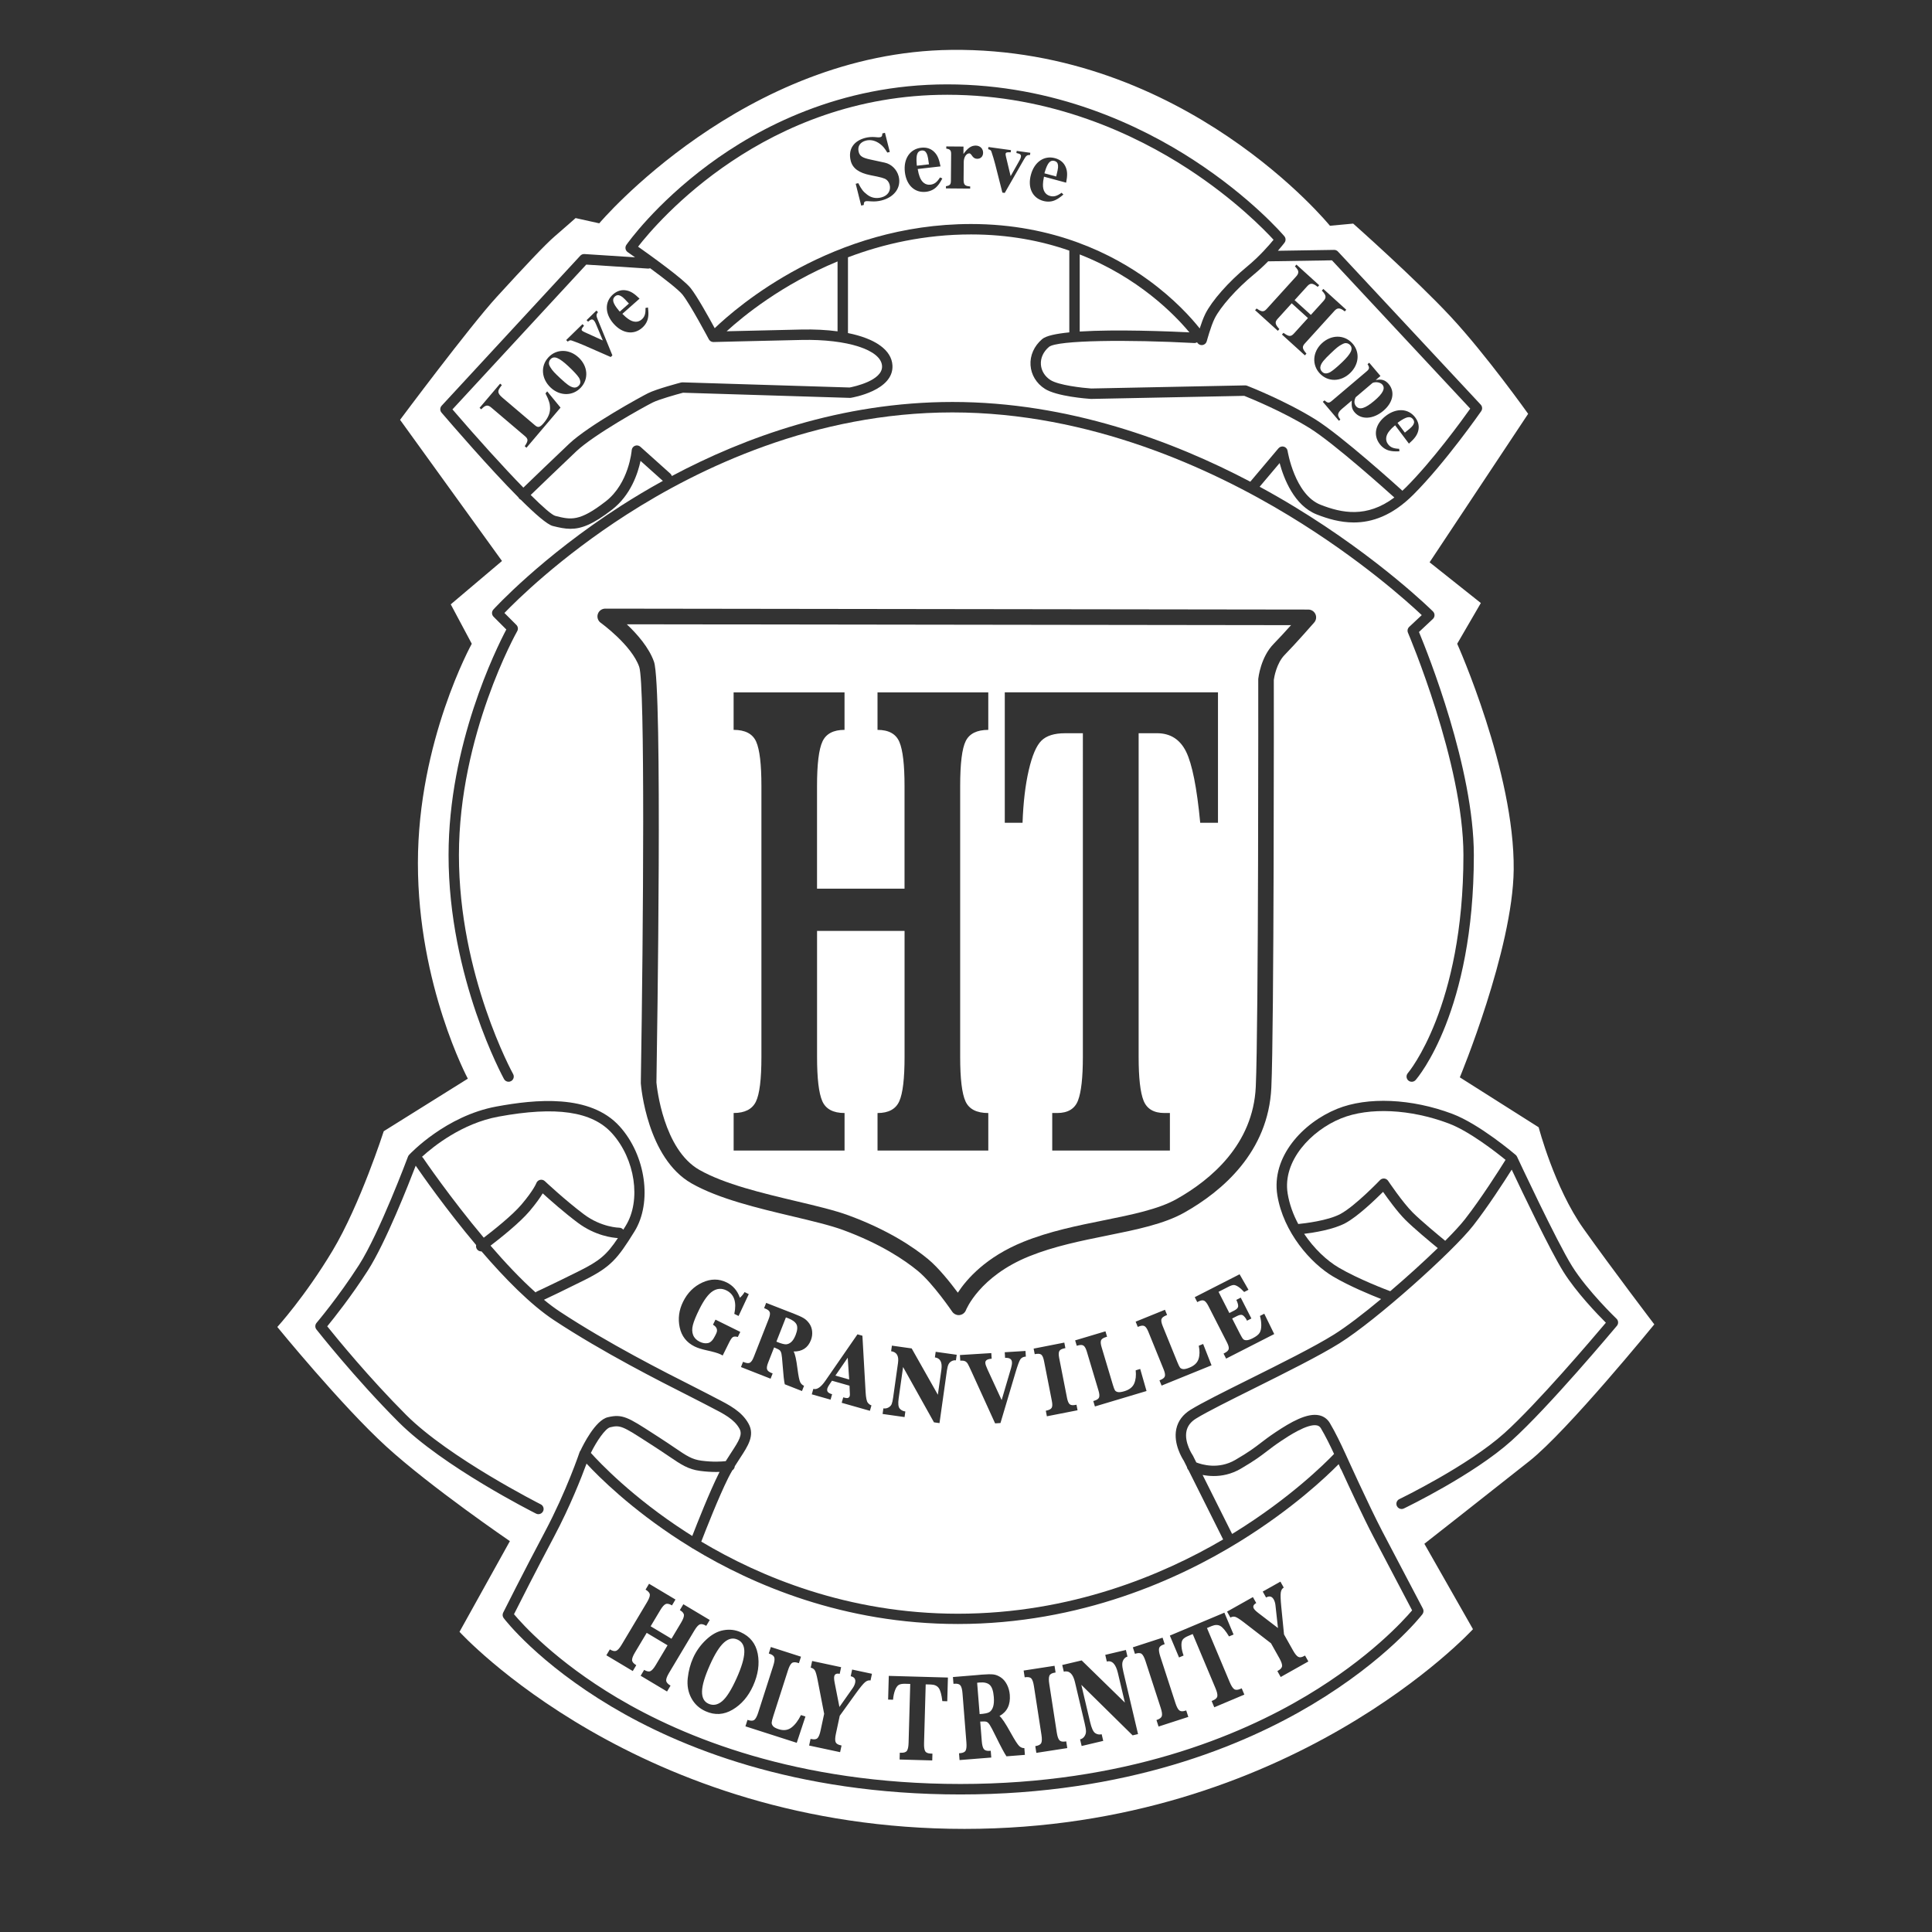
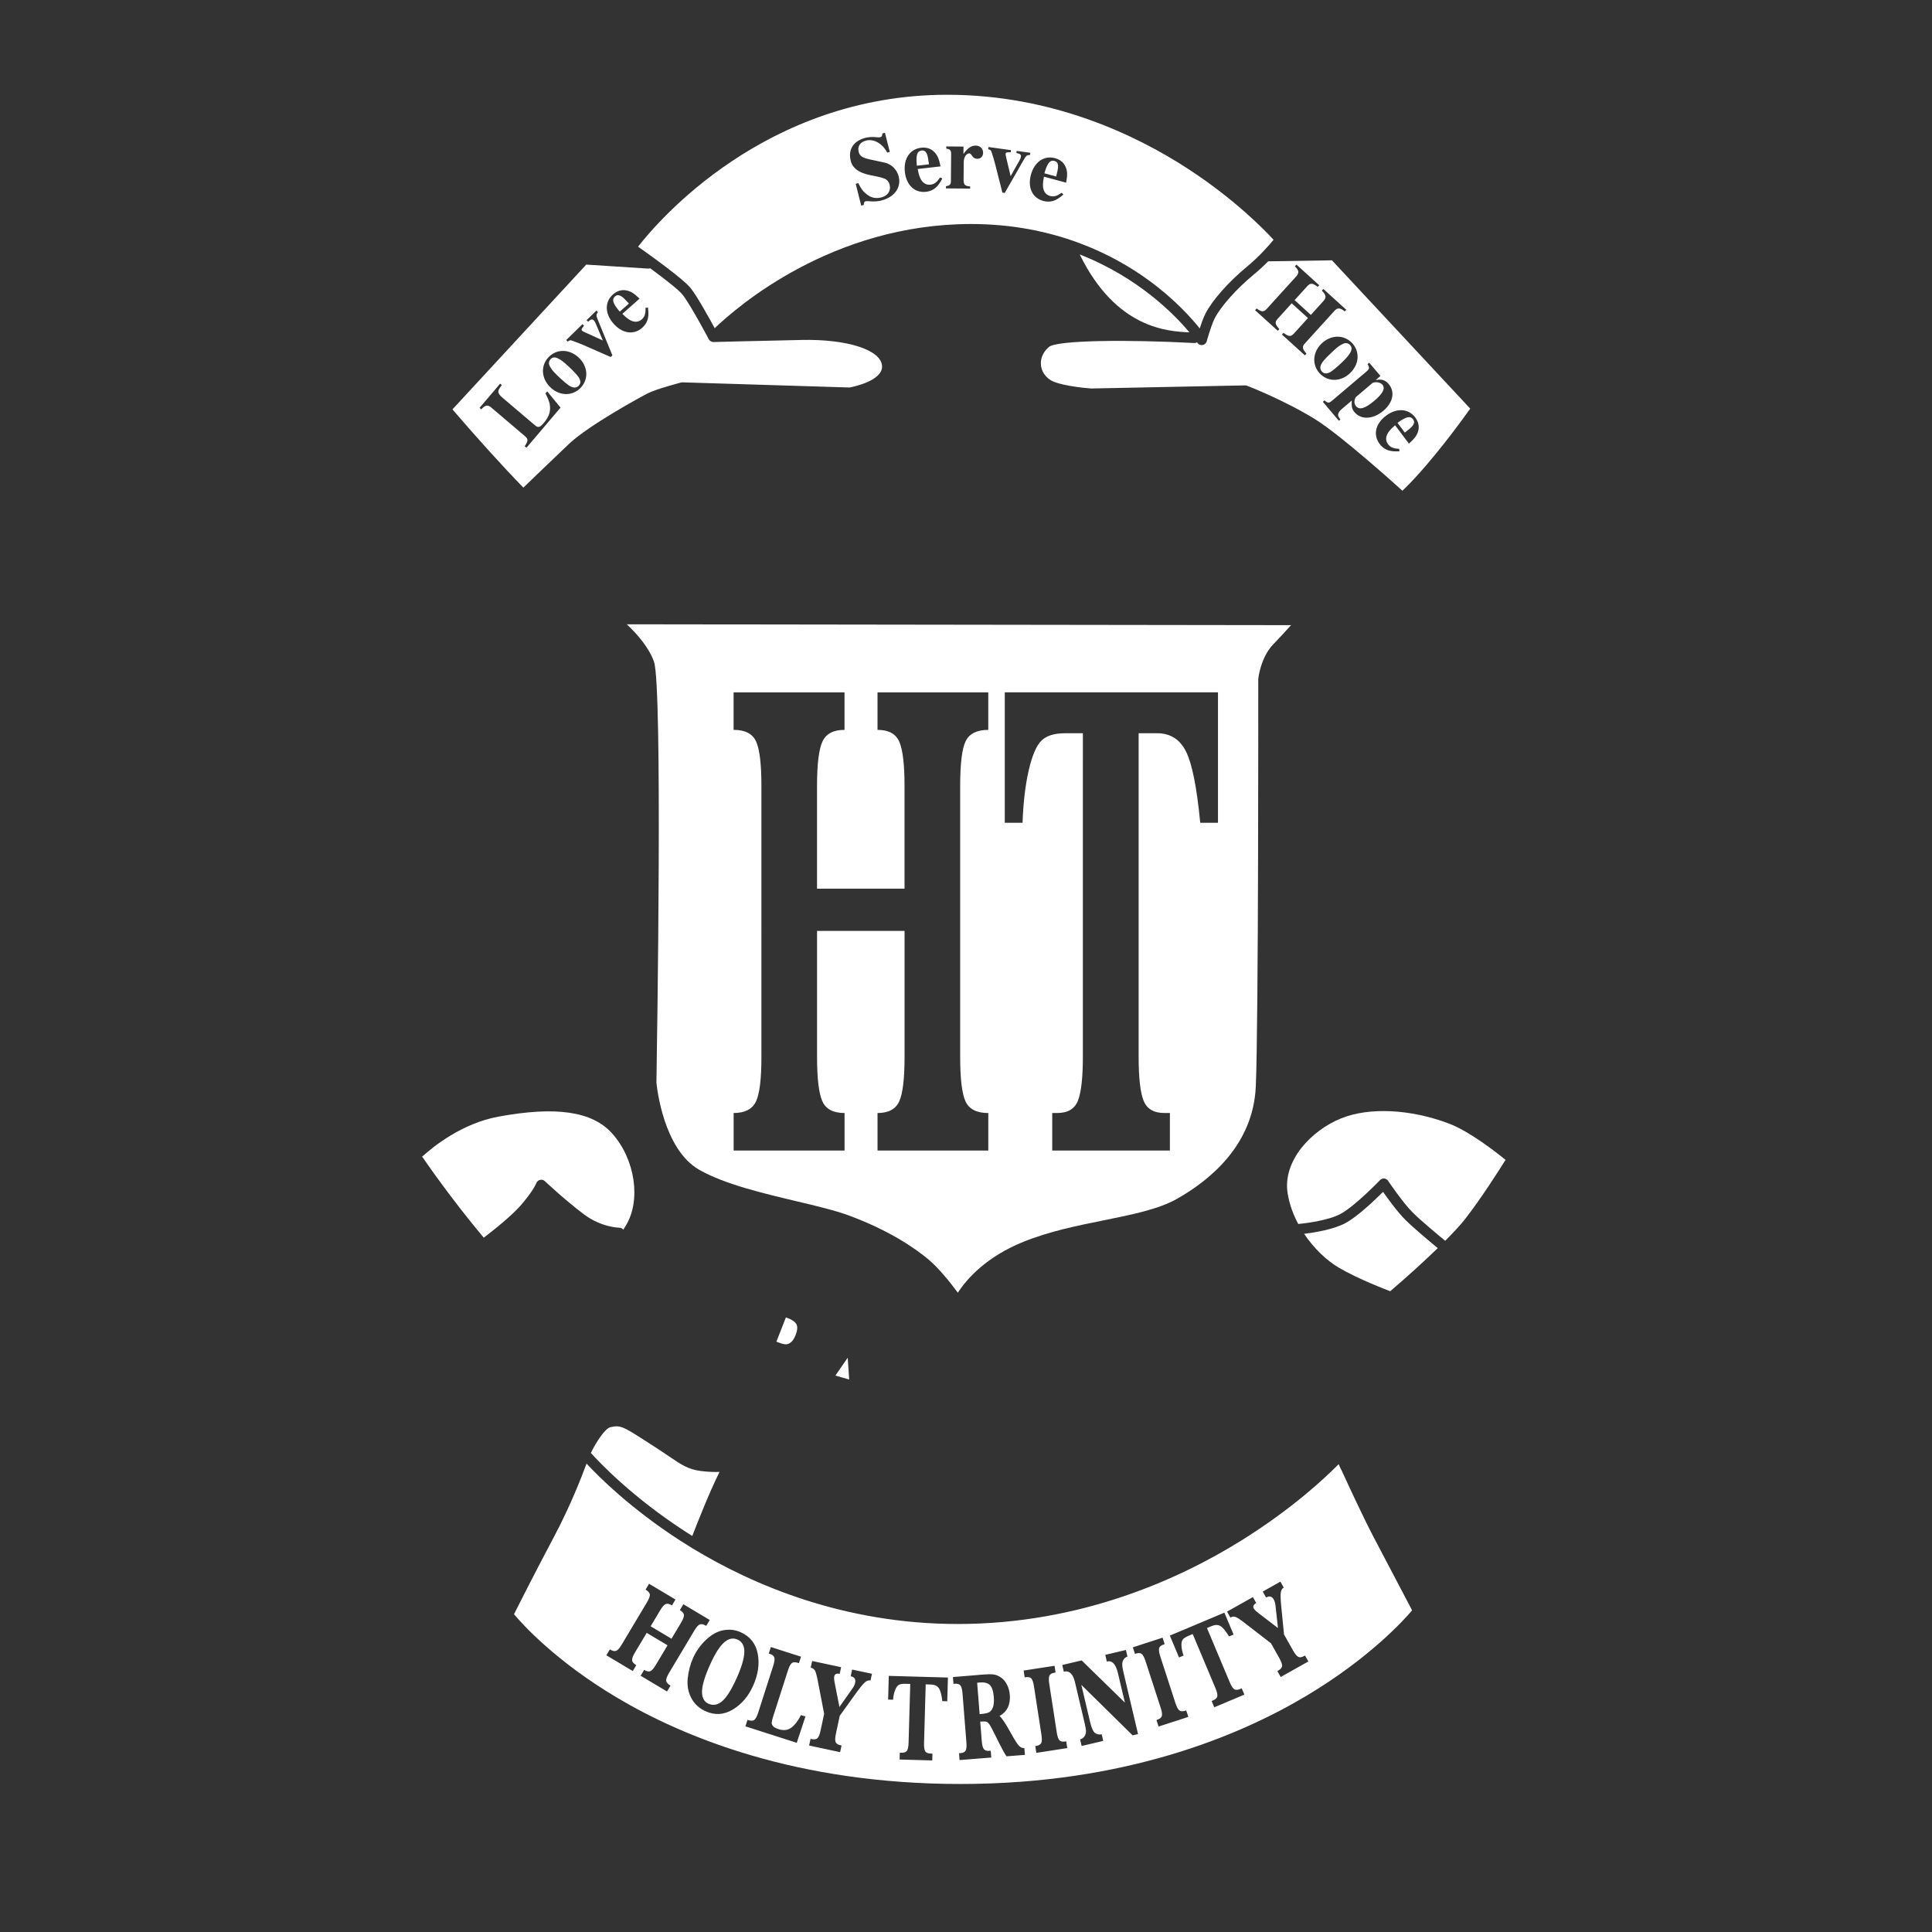
<svg xmlns="http://www.w3.org/2000/svg" version="1.1" x="0px" y="0px" viewBox="0 0 1200 1200" style="enable-background:new 0 0 1200 1200;" xml:space="preserve">
  <rect x="0" y="0" width="1200" height="1200" fill="#333333" stroke="none" />
  <style type="text/css">
	.st0{fill:#FFFFFF;}
</style>
  <g id="Layer_6">
</g>
  <g id="Layer_5">
</g>
  <g id="Layer_2">
-     <path class="st0" d="M776.6,299.2c0.05-0.06,0.08-0.13,0.13-0.19l17.35-20.56c0.82-0.97,2.12-1.37,3.34-1.03   c1.22,0.34,2.13,1.36,2.32,2.61c0.04,0.27,4.44,27.18,20.48,33.48c13.16,5.17,28.67,8.36,45.83-4.51   c-3.42-3.09-37.36-33.63-52.57-43.07c-16.53-10.26-36.95-18.59-40.65-20.06l-95.09,1.91c-0.09,0-0.19,0-0.28-0.01   c-2.14-0.14-21.11-1.53-28.52-6.29c-5.23-3.36-8.46-8.69-8.86-14.61c-0.42-6.04,2.22-11.97,7.23-16.26   c2.38-2.04,8.62-3.35,16.86-4.17v-50.78c-17.38-6.05-37.68-10.05-61.03-10.05c-28.85,0-54.57,5.92-76.45,14.21v46.81   c0,0.08-0.02,0.16-0.02,0.24c16.93,3.4,27.17,10.52,27.65,20.16c0.78,15.56-24.76,19.88-25.84,20.06c-0.2,0.03-0.41,0.05-0.62,0.04   l-103.63-3.2c-4.36,1.15-15.02,4.16-18.84,6.07c-5.75,2.88-36.45,19.94-47.42,30.3c-8.97,8.48-22.75,21.75-28.34,27.14   c7.61,7.57,13.22,12.47,15.33,13c9.59,2.4,14.87,3.72,31.29-9.05c14.46-11.24,16.1-31.54,16.11-31.74c0.09-1.23,0.87-2.3,2.01-2.76   c1.14-0.46,2.45-0.23,3.37,0.59l18.63,16.71c0.46,0.41,0.76,0.93,0.93,1.48c44.81-23.85,105.04-46,174.27-46   C663.74,249.66,728.66,273.98,776.6,299.2z" />
    <path class="st0" d="M407.72,672.42c0.3,3.16,4.39,41.55,26.66,54.21c15.61,8.87,39.3,14.49,60.2,19.45   c12.36,2.93,24.03,5.7,32.49,8.82c24.53,9.04,40.33,19.71,49.28,27.08c6.59,5.43,13.95,14.7,18.57,20.92   c5.5-8.41,17.47-22.2,40.76-31.6c16.19-6.53,33.4-10.01,50.04-13.37c17.4-3.52,33.84-6.84,45.14-13.21   c21.49-12.12,47.45-34.04,49.12-69.65c1.73-36.82,1.55-250.91,1.54-253.06c0-0.17,0.01-0.34,0.03-0.51   c0.06-0.54,1.48-13.36,9.54-21.57c3.15-3.21,7.28-7.73,10.78-11.62l-412.56-0.55c6.38,6.01,13.84,14.47,16.91,23.32   C411.57,426.56,408.15,646.08,407.72,672.42z M624.09,430.03h132.42v81.01h-11.03c-2.08-21.83-5.01-36.55-8.78-44.18   c-3.77-7.62-9.79-11.44-18.05-11.44h-11.42v201.05c0,13.01,1.02,22.07,3.07,27.18c2.05,5.11,6.36,7.66,12.93,7.66h3.42v23.3h-73.09   v-23.3h3.12c6.64,0,10.95-2.62,12.93-7.87c1.98-5.25,2.98-14.23,2.98-26.97V455.43h-11.12c-6.64,0-11.51,1.54-14.64,4.62   c-3.12,3.08-5.74,9.2-7.86,18.36c-2.12,9.17-3.4,20.04-3.85,32.63h-11.03V430.03z M455.66,691.31c6.92,0,11.53-2.34,13.83-7.03   c2.3-4.68,3.44-13.96,3.44-27.81V488.17c0-13.43-1.08-22.59-3.25-27.49c-2.17-4.9-6.84-7.35-14.02-7.35v-23.29h68.89v23.29   c-6.9,0-11.47,2.41-13.71,7.24c-2.24,4.83-3.37,14.03-3.37,27.6v63.8h54.35v-63.8c0-13.15-1.06-22.25-3.17-27.28   c-2.11-5.04-6.65-7.55-13.61-7.55v-23.29h68.8v23.29c-7.03,0-11.7,2.31-14,6.93c-2.31,4.62-3.46,13.92-3.46,27.91v168.31   c0,13.57,1.11,22.77,3.32,27.6c2.21,4.83,6.93,7.24,14.15,7.24v23.3h-68.8v-23.3c6.83,0,11.34-2.45,13.52-7.34   c2.18-4.9,3.27-14.06,3.27-27.49V578.2h-54.35v78.28c0,13.29,1.07,22.42,3.22,27.39c2.15,4.97,6.77,7.45,13.86,7.45v23.3h-68.89   V691.31z" />
-     <path class="st0" d="M738.76,206.44c-9.28-11.13-31.69-34.09-68.13-48.4v47.88C693.37,204.47,725.71,205.8,738.76,206.44z" />
-     <path class="st0" d="M451.33,205.76c9.76-0.24,27.1-0.66,46.35-1.08c8.25-0.18,15.81,0.21,22.54,1.12v-43.42   C485.76,176.63,461.74,196.25,451.33,205.76z" />
+     <path class="st0" d="M738.76,206.44c-9.28-11.13-31.69-34.09-68.13-48.4C693.37,204.47,725.71,205.8,738.76,206.44z" />
    <path class="st0" d="M899.86,697.82c-23.86-8.99-49.47-10.22-66.85-3.19c-18.58,7.51-36.53,26.43-33.22,46.7   c1.1,6.72,3.46,13.1,6.58,18.92c3.6-0.35,18.36-2.01,26.24-6.26c9.13-4.92,24.39-20.84,24.54-21c0.68-0.71,1.63-1.07,2.62-0.99   c0.98,0.09,1.86,0.61,2.41,1.43c0.09,0.13,8.85,13.23,15.25,19.64c5.15,5.15,15.87,14.04,20.21,17.6c5.33-5.34,9.62-10,12.28-13.4   c10.05-12.88,21.26-30.53,25.2-36.86C929.29,715.66,912.63,702.63,899.86,697.82z" />
-     <path class="st0" d="M766.65,951.94c34.61-21.4,56.36-43.03,61.96-48.88c-2.3-4.98-5.3-11.09-8.15-15.88   c-0.61-1.02-1.36-1.59-2.45-1.83c-5.82-1.31-17.99,6.8-21.99,9.46c-4.08,2.72-6.61,4.66-9.06,6.54   c-3.88,2.98-7.55,5.79-16.41,10.96c-5.84,3.4-11.64,4.48-16.65,4.48c-2.55,0-4.9-0.28-6.94-0.68l18.33,36.65   C765.74,952.49,766.21,952.21,766.65,951.94z" />
    <path class="st0" d="M872.86,757.63c-4.85-4.85-10.68-12.87-13.81-17.35c-5.03,5.03-15.77,15.3-23.37,19.4   c-7.46,4.02-19.47,5.92-25.66,6.67c6.24,9.33,14.24,16.72,21.44,20.96c12.21,7.18,29.71,13.81,32.04,14.68   c10.43-8.89,20.9-18.41,29.52-26.77C888.31,771.36,878.08,762.84,872.86,757.63z" />
    <path class="st0" d="M324,748.04c7.5-8.87,9.09-13.1,9.11-13.14c0.37-1.02,1.24-1.81,2.3-2.06c1.06-0.25,2.18,0.02,2.97,0.77   c0.13,0.12,12.68,11.91,24.32,20.64c10.85,8.14,21.82,8.3,21.93,8.3c1.02,0.01,1.91,0.49,2.5,1.23c0.48-0.77,0.97-1.55,1.49-2.38   c9.75-15.75,5.92-41.55-8.53-57.53c-12.32-13.62-34.74-16.89-70.54-10.3c-22.57,4.16-40.4,18.51-47.45,24.94   c0.26,0.2,0.51,0.44,0.7,0.73c0.28,0.41,16.77,24.65,37.67,49.51C306.36,764.26,318.21,754.89,324,748.04z" />
-     <path class="st0" d="M333.46,802.18c0.1-0.05,10.65-4.92,26.57-12.88c12.43-6.22,16.87-9.97,23.76-20.31   c-3.06-0.17-13.99-1.34-24.96-9.56c-8.49-6.36-17.22-14.1-21.74-18.21c-1.51,2.5-4.03,6.14-8.14,11.01   c-6.16,7.28-18.11,16.76-24.27,21.47c8.98,10.41,18.59,20.66,27.98,29.05C332.88,802.52,333.15,802.32,333.46,802.18z" />
    <path class="st0" d="M426.14,951.58c1.25,0.81,2.54,1.62,3.84,2.44c3.12-8.06,10.71-27.3,16.6-39.09c0.12-0.24,0.25-0.46,0.37-0.7   c-0.7,0.02-1.44,0.04-2.23,0.04c-2.78,0-6.1-0.17-9.83-0.66c-7.51-0.99-11.82-3.92-19.64-9.23c-2.61-1.77-5.57-3.78-9.27-6.16   l-3.81-2.45c-15.34-9.91-16.94-10.78-23.18-9.26c-3.01,0.73-8.39,8.59-12,15.92C372.38,908.42,392.89,930.12,426.14,951.58z" />
    <g>
      <path class="st0" d="M458.06,1018.37c-2.8-1.26-5.58-0.65-8.35,1.81c-2.77,2.46-5.67,7.06-8.69,13.79    c-3.26,7.26-4.92,12.81-4.98,16.65c-0.06,3.84,1.28,6.37,4.01,7.59c2.85,1.28,5.66,0.78,8.42-1.51c2.77-2.28,5.8-7.1,9.11-14.46    c3.02-6.73,4.6-12.06,4.73-15.98C462.44,1022.33,461.03,1019.7,458.06,1018.37z" />
      <path class="st0" d="M614.84,1046.62c-1.33-1.3-3.47-1.83-6.44-1.59c-0.38,0.03-0.87,0.08-1.48,0.16l1.55,19.47    c3.04-0.19,5.08-0.61,6.09-1.27c1.02-0.66,1.77-1.75,2.27-3.28c0.49-1.53,0.64-3.57,0.44-6.1    C616.98,1050.38,616.17,1047.91,614.84,1046.62z" />
      <path class="st0" d="M853.04,954.45c-6.14-11.73-15.04-30.89-19.94-41.59c-0.19-0.23-0.36-0.48-0.48-0.78    c-0.02-0.04-0.44-1.04-1.15-2.67c-7.81,7.94-28.76,27.81-61.22,47.9c-37.86,23.44-99,51.38-175.29,51.38    c-71,0-127.54-24.39-164.53-46.82c-0.34-0.13-0.64-0.32-0.91-0.55c-2.45-1.5-4.81-2.98-7.09-4.45    c-30.69-19.84-50.38-39.45-58.12-47.8c-3.16,8.59-10.23,26.66-20.18,45.39c-11.39,21.44-21.78,41.99-24.88,48.16    c5.1,6.08,25.8,29.15,64.19,51.95c41.08,24.4,111.39,53.49,213.13,53.49c101.92,0,173.21-29.84,215.06-54.88    c38.96-23.31,60.2-46.76,65.46-52.96C873.43,993.28,860.6,968.89,853.04,954.45z M414.31,1050.62l-16.39-9.79l2.17-3.64    c1.63,0.97,2.93,1.23,3.9,0.78c0.98-0.45,2.09-1.73,3.34-3.83l7.3-12.22l-12.95-7.73l-7.3,12.22c-1.24,2.07-1.83,3.65-1.79,4.73    c0.05,1.08,0.92,2.13,2.61,3.14l-2.17,3.64l-16.41-9.8l2.17-3.64c1.65,0.98,2.96,1.27,3.95,0.87c0.98-0.4,2.12-1.69,3.41-3.85    l15.69-26.27c1.25-2.1,1.85-3.68,1.79-4.75c-0.06-1.07-0.95-2.12-2.66-3.14l2.17-3.64l16.41,9.8l-2.17,3.64    c-1.64-0.98-2.96-1.25-3.94-0.82c-0.98,0.43-2.11,1.71-3.37,3.83l-5.95,9.96l12.95,7.73l5.95-9.96c1.23-2.05,1.82-3.62,1.79-4.71    c-0.03-1.09-0.88-2.13-2.54-3.12l2.17-3.64l16.39,9.79l-2.17,3.64c-1.67-1-3-1.3-3.98-0.91c-0.98,0.39-2.12,1.68-3.43,3.86    l-15.69,26.27c-1.26,2.12-1.86,3.71-1.78,4.78c0.08,1.07,0.98,2.12,2.7,3.14L414.31,1050.62z M455.08,1061.87    c-5.48,3.26-11.09,3.59-16.84,1.01c-3.94-1.77-6.89-4.5-8.86-8.2c-1.97-3.7-2.71-7.82-2.21-12.35c0.49-4.53,1.61-8.74,3.35-12.61    c1.91-4.25,4.61-8.01,8.1-11.29c3.49-3.28,7.11-5.25,10.86-5.89c3.74-0.65,7.25-0.23,10.53,1.24c5.89,2.65,9.44,7.12,10.64,13.42    c1.2,6.3,0.23,12.92-2.89,19.88C464.79,1053.68,460.56,1058.62,455.08,1061.87z M494.87,1082.49L463,1072.26l1.29-4.03l0.52,0.17    c1.75,0.56,3.04,0.47,3.85-0.27c0.82-0.74,1.58-2.21,2.28-4.42l9.35-29.14c0.72-2.25,0.95-3.91,0.68-4.97    c-0.27-1.06-1.25-1.86-2.95-2.41l-0.52-0.17l1.29-4.03l18.72,6.01l-1.29,4.03l-0.69-0.22c-1.74-0.56-3.02-0.47-3.84,0.27    c-0.81,0.74-1.57,2.21-2.28,4.42l-9.02,28.12c-0.68,2.11-1.04,3.53-1.08,4.26c-0.05,0.73,0.22,1.47,0.79,2.2    c0.57,0.73,1.77,1.39,3.59,1.97c3.06,0.98,5.69,0.63,7.9-1.05c2.21-1.68,4.17-4.26,5.9-7.74l2.79,0.89L494.87,1082.49z     M540.7,1043.77c-1.15-0.24-2.3,0.13-3.47,1.13c-1.16,1-3.01,3.25-5.53,6.74l-10.12,14.06l-2.4,11.23    c-0.49,2.31-0.56,3.98-0.2,5.01c0.36,1.03,1.42,1.73,3.16,2.1l0.56,0.12l-0.89,4.14l-19.25-4.12l0.89-4.14l0.58,0.12    c1.8,0.39,3.07,0.17,3.81-0.65c0.74-0.82,1.35-2.36,1.83-4.62l2.23-10.41l-4.01-20.76c-0.63-3.26-1.22-5.33-1.77-6.21    c-0.55-0.88-1.41-1.45-2.57-1.7l0.89-4.14l18,3.85l-0.89,4.14c-1.95-0.42-3.08,0.11-3.39,1.58c-0.18,0.82-0.08,2.15,0.28,4    l2.95,14.99l8.12-11.53c0.84-1.17,1.39-2.34,1.64-3.51c0.47-2.21-0.45-3.57-2.76-4.06l0.89-4.14l12.31,2.63L540.7,1043.77z     M588.36,1056.69l-3.06-0.09c-0.47-3.98-1.2-6.68-2.21-8.1c-1.01-1.42-2.66-2.16-4.95-2.22l-3.17-0.09l-1.03,36.54    c-0.07,2.37,0.17,4.02,0.71,4.96c0.54,0.95,1.72,1.44,3.55,1.49l0.95,0.03l-0.12,4.23l-20.27-0.57l0.12-4.23l0.87,0.03    c1.84,0.05,3.05-0.39,3.63-1.33c0.58-0.94,0.9-2.56,0.96-4.88l1.03-36.54l-3.09-0.09c-1.84-0.05-3.2,0.19-4.08,0.72    c-0.88,0.54-1.64,1.63-2.27,3.28c-0.63,1.65-1.05,3.62-1.24,5.9l-3.06-0.09l0.41-14.72l36.73,1.03L588.36,1056.69z     M625.14,1090.88c-1.18-1.67-3.47-5.95-6.86-12.85c-1.71-3.49-2.89-5.73-3.55-6.72c-0.66-0.99-1.3-1.61-1.93-1.86    c-0.63-0.24-1.95-0.3-3.97-0.16l0.97,12.21c0.19,2.36,0.61,3.98,1.26,4.86c0.65,0.88,1.87,1.25,3.65,1.11l0.65-0.05l0.34,4.22    l-19.7,1.57l-0.34-4.22l0.72-0.06c1.83-0.15,2.97-0.71,3.44-1.71c0.47-0.99,0.61-2.64,0.43-4.95l-2.42-30.5    c-0.19-2.36-0.6-3.98-1.25-4.86c-0.65-0.88-1.86-1.25-3.63-1.11l-0.73,0.06l-0.34-4.22l14.67-1.2l3.29-0.3    c3.25-0.26,5.64-0.3,7.17-0.11c1.53,0.18,3.06,0.8,4.61,1.83c1.55,1.04,2.82,2.52,3.81,4.46c0.99,1.93,1.58,4.06,1.77,6.36    c0.49,6.13-1.64,10.52-6.4,13.17c1.41,1.07,3.74,4.56,7,10.48c2.54,4.57,4.3,7.31,5.3,8.21c1,0.9,2.04,1.31,3.14,1.22l0.34,4.22    L625.14,1090.88z M643.69,1088.74l-0.65-4.18c1.93-0.3,3.14-0.91,3.65-1.84c0.5-0.93,0.56-2.65,0.18-5.16l-4.67-30.24    c-0.38-2.44-0.93-4.05-1.66-4.82c-0.73-0.77-2.1-1.01-4.09-0.7l-0.65-4.19l19.19-2.96l0.65,4.18l-0.56,0.09    c-1.8,0.28-2.9,0.93-3.3,1.96c-0.4,1.03-0.42,2.68-0.07,4.97l4.67,30.24c0.36,2.34,0.89,3.92,1.6,4.75    c0.7,0.83,1.94,1.11,3.71,0.84l0.56-0.09l0.65,4.18L643.69,1088.74z M703.49,1077.86l-31.86-31.38l5.46,23.14    c0.88,3.72,1.92,5.99,3.13,6.83c1.21,0.84,2.56,1.08,4.05,0.73l0.97,4.12l-13.41,3.17l-0.97-4.12c1.14-0.27,2.04-0.89,2.7-1.87    c0.66-0.98,0.98-2.01,0.97-3.09c-0.01-1.08-0.28-2.72-0.8-4.93l-6.06-25.7c-1.21-5.12-3.52-7.28-6.93-6.48l-0.97-4.12l12.07-2.85    l26.85,26.2l-4.36-18.45c-1.3-5.5-3.59-7.86-6.87-7.08l-0.97-4.12l12.83-3.03l0.97,4.12c-0.9,0.21-1.65,0.76-2.27,1.63    c-0.62,0.88-0.94,1.89-0.97,3.03c-0.03,1.14,0.2,2.74,0.69,4.8l9.12,38.66L703.49,1077.86z M719.61,1072.39l-1.31-4.03    c1.85-0.6,2.96-1.4,3.31-2.4c0.35-1,0.13-2.7-0.65-5.12l-9.46-29.1c-0.76-2.34-1.57-3.84-2.41-4.49    c-0.85-0.65-2.23-0.66-4.15-0.03l-1.31-4.03l18.46-6l1.31,4.03l-0.54,0.18c-1.73,0.56-2.71,1.38-2.94,2.46    c-0.23,1.08,0.02,2.72,0.73,4.92l9.46,29.1c0.73,2.25,1.51,3.73,2.34,4.44c0.83,0.71,2.09,0.78,3.79,0.23l0.54-0.18l1.31,4.03    L719.61,1072.39z M754.21,1060.43l-1.64-3.91l0.8-0.34c1.7-0.71,2.62-1.62,2.75-2.71c0.14-1.09-0.24-2.71-1.14-4.84l-14.16-33.7    l-2.85,1.2c-1.7,0.71-2.84,1.5-3.42,2.35c-0.58,0.85-0.82,2.16-0.72,3.92c0.1,1.76,0.54,3.73,1.31,5.88l-2.82,1.19l-5.71-13.58    l33.87-14.24l5.71,13.58l-2.82,1.18c-2.07-3.43-3.86-5.59-5.36-6.46c-1.5-0.87-3.31-0.86-5.42,0.02l-2.92,1.23l14.16,33.7    c0.92,2.18,1.82,3.59,2.7,4.23c0.88,0.64,2.17,0.6,3.85-0.11l0.87-0.37l1.64,3.9L754.21,1060.43z M795.46,1041.62l-2.07-3.69    l0.52-0.29c1.61-0.9,2.41-1.9,2.43-3c0.01-1.1-0.55-2.66-1.68-4.68l-5.21-9.28l-16.73-12.92c-2.63-2.02-4.44-3.19-5.44-3.49    c-1-0.3-2.01-0.16-3.05,0.42l-2.07-3.69l16.05-9.02l2.07,3.69c-1.74,0.98-2.24,2.12-1.5,3.43c0.41,0.73,1.36,1.67,2.86,2.81    l12.13,9.29l-1.54-14.02c-0.14-1.43-0.51-2.67-1.09-3.72c-1.11-1.97-2.7-2.38-4.76-1.22l-2.07-3.69l10.98-6.17l2.07,3.69    c-1.02,0.57-1.64,1.62-1.85,3.14c-0.21,1.52-0.11,4.42,0.31,8.71l1.71,17.25l5.63,10.01c1.16,2.06,2.21,3.36,3.16,3.89    c0.95,0.53,2.21,0.36,3.76-0.52l0.5-0.28l2.07,3.69L795.46,1041.62z" />
    </g>
  </g>
  <g id="Layer_3">
    <g>
      <path class="st0" d="M489.54,818.78c-0.35-0.14-0.82-0.31-1.4-0.51l-5.91,15.05c2.82,1.16,4.82,1.71,5.98,1.66    c1.16-0.05,2.26-0.54,3.28-1.46c1.02-0.92,1.92-2.36,2.69-4.32c1.1-2.8,1.3-4.97,0.59-6.49    C494.05,821.18,492.31,819.87,489.54,818.78z" />
-       <path class="st0" d="M983.44,763.01c-17.95-25.3-27.75-62.84-27.75-62.84l-48.97-31.01c0,0,32.91-79.16,33.46-128.94    c0.67-60.66-35.09-140.37-35.09-140.37l14.69-25.3l-31.83-25.3l61.21-92.22c0,0-26.11-36.72-48.15-60.39    c-22.04-23.67-60.52-57.76-60.52-57.76l-14.44,1.34c0,0-90.03-110.85-235.14-109.24C461.97,32.41,372.2,138.71,372.2,138.71    l-14.69-3.26c0,0-7.34,6.53-13.06,11.42c-5.71,4.9-18.77,18.77-35.91,37.54c-17.14,18.77-60.05,76.35-60.05,76.35l63.31,87.68    l-31.83,26.93l13.06,24.48c0,0-33.46,60.39-33.46,136.29c0,75.9,31.01,133.84,31.01,133.84l-52.23,32.64    c0,0-14.69,45.7-31.83,74.26c-17.14,28.56-34.27,47.33-34.27,47.33s39.97,48.99,67.72,74.29c27.75,25.3,76.73,58.73,76.73,58.73    l-31.29,56.32c0,0,111.27,122.41,313.66,122.41c202.39,0,315.82-124.04,315.82-124.04l-30.19-53.05c0,0,41.62-32.64,65.29-51.41    c23.67-18.77,77.53-84.87,77.53-84.87S1001.4,788.31,983.44,763.01z M278.61,531.13c0-68.6,29.54-128.17,35.87-140.14l-7.93-7.94    c-1.22-1.22-1.27-3.18-0.11-4.45c0.29-0.32,29.78-32.66,79.37-64.49c7.86-5.04,16.53-10.25,25.91-15.42l-13.87-12.43    c-1.66,7.79-6.1,21.27-17.63,30.23c-11.83,9.2-19.07,11.96-25.88,11.96c-3.57,0-7.01-0.76-10.95-1.74    c-3.49-0.87-11.02-7.46-19.91-16.31c-0.33-0.16-0.64-0.37-0.91-0.64c-0.24-0.25-0.42-0.53-0.56-0.82    c-18.22-18.35-41.42-45.24-47.77-52.66c-1.07-1.24-1.03-3.09,0.08-4.29l86.11-93.17c0.66-0.72,1.61-1.09,2.58-1.03l31.43,2.03    c-1.77-1.26-3.33-2.36-4.57-3.22c-0.7-0.49-1.19-1.24-1.34-2.09c-0.15-0.85,0.04-1.72,0.53-2.42c0.71-1.02,17.87-25.29,51.09-49.9    c30.66-22.71,81.25-49.79,148.19-49.79c66.85,0,120.19,25.62,153.17,47.11c35.73,23.28,55.38,46.24,56.2,47.2    c0.98,1.15,1.03,2.82,0.12,4.03c-0.14,0.18-1.62,2.14-4.11,5.02l34.89-0.55c0.92-0.02,1.79,0.36,2.41,1.03l88.68,95.1    c1.04,1.11,1.16,2.8,0.29,4.05c-0.22,0.32-22.24,31.95-42.14,51.85c-13.09,13.09-25.66,17.27-37.01,17.27    c-8.44,0-16.2-2.31-23-4.98c-14.06-5.52-20.48-22.44-23.04-31.92l-12.41,14.71c7.68,4.17,14.91,8.34,21.6,12.41    c52.89,32.12,85.75,64.73,86.07,65.06c0.62,0.62,0.96,1.46,0.95,2.34c-0.01,0.87-0.38,1.71-1.02,2.31l-8.64,8.1    c5.54,13.35,34.08,84.67,34.08,138.62c0,97.13-34.66,137.95-36.14,139.64c-1.17,1.34-3.22,1.48-4.56,0.31s-1.48-3.22-0.31-4.56    c0.34-0.39,34.54-40.94,34.54-135.38c0-57.16-34.1-137.36-34.44-138.17c-0.54-1.25-0.23-2.7,0.76-3.63l7.8-7.31    c-8.42-7.94-38.41-35.07-82.6-61.88c-48.13-29.2-123.45-64.02-208.94-64.02c-85.52,0-157.2,34.49-202.27,63.42    c-41.4,26.58-68.47,53.38-75.96,61.15l7.42,7.42c1.03,1.03,1.24,2.62,0.52,3.88c-0.36,0.64-36.2,64.45-36.2,139.13    c0,74.68,33.31,135.33,33.65,135.94c0.87,1.56,0.31,3.53-1.25,4.39c-0.5,0.28-1.04,0.41-1.57,0.41c-1.13,0-2.23-0.6-2.82-1.66    C312.74,669.59,278.61,607.55,278.61,531.13z M762.08,833.76l-11.55-22.62c-0.89-1.74-1.76-2.83-2.62-3.26    c-0.86-0.43-2.08-0.23-3.67,0.58l-0.6,0.31l-1.57-3.07l27.86-14.22l5.52,9.63l-2.68,1.37c-1.36-1.48-2.6-2.58-3.72-3.29    c-1.12-0.72-2.05-1.07-2.81-1.05c-0.75,0.02-1.85,0.39-3.28,1.12l-6.11,3.12l6.72,13.17l3.05-1.56c1.45-0.74,2.25-1.55,2.4-2.43    c0.15-0.88-0.22-2.27-1.11-4.18l2.73-1.39l6.61,12.94l-2.73,1.39c-0.11-0.25-0.19-0.43-0.25-0.55c-0.56-1.09-1.26-1.97-2.1-2.65    c-0.84-0.68-2.08-0.6-3.71,0.23l-3.15,1.6l4.81,9.43c0.92,1.8,1.61,2.93,2.07,3.4c0.46,0.46,1.17,0.68,2.13,0.65    c0.96-0.03,2.22-0.44,3.8-1.25c2.14-1.09,3.55-2.2,4.24-3.33c0.69-1.13,1.03-2.68,1.04-4.64c0-1.96-0.27-3.92-0.82-5.86l2.68-1.37    l6.18,12.63l-29.88,15.25l-1.59-3.12l0.6-0.31c1.62-0.83,2.5-1.72,2.63-2.67C763.33,836.8,762.96,835.47,762.08,833.76z     M722.78,850.62l-9.53-23.47c-0.74-1.81-1.52-2.97-2.34-3.46c-0.82-0.49-2.06-0.41-3.72,0.27l-0.5,0.2l-1.32-3.25l18.21-7.39    l1.32,3.25l-0.67,0.27c-1.7,0.69-2.65,1.5-2.86,2.44c-0.21,0.94,0.05,2.29,0.77,4.07l9.2,22.66c0.69,1.7,1.23,2.79,1.62,3.26    c0.39,0.48,1.02,0.77,1.89,0.89c0.87,0.11,2.2-0.19,3.97-0.91c2.98-1.21,4.85-2.98,5.61-5.33c0.76-2.34,0.81-5.1,0.15-8.26    l2.71-1.1l5.21,13.26l-31.01,12.59l-1.32-3.25l0.5-0.21c1.71-0.69,2.67-1.51,2.88-2.45C723.76,853.76,723.5,852.4,722.78,850.62z     M682.31,863.77l-7.26-24.27c-0.56-1.88-1.23-3.1-2-3.67c-0.77-0.57-2.02-0.6-3.73-0.09l-0.52,0.15l-1.01-3.36l18.83-5.63l1,3.36    l-0.7,0.21c-1.75,0.53-2.78,1.25-3.08,2.16c-0.3,0.91-0.17,2.29,0.38,4.12l7.01,23.43c0.52,1.75,0.96,2.89,1.3,3.4    c0.34,0.51,0.94,0.87,1.8,1.06c0.86,0.19,2.2,0.02,4.04-0.53c3.08-0.92,5.11-2.51,6.09-4.77c0.98-2.26,1.29-5,0.94-8.21l2.8-0.84    l3.93,13.7l-32.06,9.59l-1.01-3.36l0.52-0.16c1.76-0.53,2.8-1.25,3.1-2.16C682.98,866.98,682.86,865.6,682.31,863.77z     M653.33,870.16l-4.88-24.86c-0.39-2-0.96-3.3-1.69-3.9c-0.73-0.6-2.09-0.7-4.08-0.31l-0.67-3.44l19.05-3.74l0.67,3.44l-0.56,0.11    c-1.79,0.35-2.88,0.97-3.27,1.85c-0.39,0.88-0.4,2.26-0.03,4.14l4.88,24.86c0.38,1.92,0.92,3.21,1.62,3.85    c0.71,0.65,1.94,0.8,3.69,0.45l0.56-0.11l0.67,3.44l-19.05,3.74l-0.67-3.44c1.91-0.38,3.12-0.97,3.61-1.77    C653.69,873.67,653.74,872.23,653.33,870.16z M789.65,675.52c-1.88,40.03-30.42,64.32-54.04,77.64    c-12.64,7.13-29.81,10.6-47.98,14.27c-16.2,3.27-32.96,6.66-48.33,12.86c-30.97,12.5-39.24,33.23-39.33,33.44    c-0.65,1.69-2.18,2.87-3.97,3.08c-0.18,0.02-0.37,0.03-0.55,0.03c-1.6,0-3.1-0.79-4.01-2.13c-0.12-0.18-11.99-17.62-21.26-25.25    c-8.36-6.89-23.22-16.9-46.47-25.46c-7.91-2.92-19.31-5.62-31.38-8.49c-21.54-5.11-45.94-10.9-62.75-20.46    c-27.61-15.69-31.4-60.19-31.55-62.08c-0.01-0.15-0.02-0.31-0.01-0.46c1.6-97.93,2.67-247.52-0.98-258.27    c-4.68-13.52-23.73-27.28-23.93-27.42c-1.71-1.23-2.44-3.42-1.79-5.43c0.64-2,2.51-3.36,4.61-3.36c0,0,0,0,0.01,0l436.69,0.58    c1.9,0,3.62,1.12,4.41,2.85c0.78,1.73,0.49,3.76-0.77,5.19c-0.46,0.53-11.4,13.04-18.29,20.06c-5.19,5.29-6.58,14.09-6.79,15.58    C791.21,431.56,791.36,639.12,789.65,675.52z M613.41,850.69l8.73,18.92l5.85-19.86c0.43-1.46,0.62-2.69,0.56-3.67    c-0.12-1.96-1.54-2.85-4.27-2.68l-0.22-3.5l12.89-0.8l0.22,3.5c-1.5,0.09-2.61,0.63-3.33,1.6s-1.79,3.85-3.2,8.62l-9.23,31.05    l-3.33,0.21l-14.58-32.01c-1.17-2.59-1.97-4.24-2.39-4.96c-0.42-0.72-0.96-1.25-1.61-1.59c-0.65-0.34-1.67-0.47-3.05-0.38    l-0.22-3.5l19.49-1.21l0.22,3.5c-2.72,0.17-4.03,1.03-3.94,2.59C612.04,847.37,612.51,848.76,613.41,850.69z M558.78,874.83    c0.85,1.04,2.03,1.66,3.55,1.87l-0.49,3.47l-13.65-1.93l0.49-3.47c1.16,0.16,2.22-0.02,3.17-0.56c0.95-0.53,1.6-1.22,1.96-2.05    c0.35-0.83,0.66-2.18,0.92-4.03l3.05-21.65c0.61-4.32-0.82-6.72-4.29-7.21l0.49-3.47l12.28,1.73l16.26,28.77l2.19-15.55    c0.65-4.63-0.69-7.18-4.03-7.65l0.49-3.47l13.06,1.84l-0.49,3.47c-0.91-0.13-1.81,0.04-2.68,0.51c-0.88,0.47-1.52,1.14-1.94,2.01    c-0.41,0.87-0.74,2.16-0.99,3.9l-4.59,32.56l-3.43-0.48l-19.19-34.36l-2.75,19.5C557.73,871.71,557.93,873.79,558.78,874.83z     M527.84,865.01l-0.05-1.04l-0.14-3.29l-10.88-3.09l-1.26,1.84c-0.89,1.3-1.42,2.24-1.59,2.83c-0.28,0.99-0.19,1.77,0.27,2.33    c0.46,0.56,1.34,1.02,2.65,1.39l-0.96,3.37l-11.67-3.31l0.96-3.37c2.22,0.63,4.72-1.05,7.48-5.04l19.94-28.85l3.07,0.87    l1.99,35.04c0.2,3.47,0.65,5.65,1.35,6.54c0.7,0.89,1.47,1.45,2.28,1.68l-0.96,3.37l-17.53-4.98l0.96-3.37    c1.58,0.45,2.61,0.55,3.09,0.3c0.48-0.25,0.8-0.64,0.96-1.19C527.91,866.57,527.93,865.89,527.84,865.01z M495.33,850.18    c0.58,4.46,1.14,7.23,1.7,8.32c0.56,1.09,1.35,1.84,2.38,2.24l-1.28,3.26l-10.69-4.2c-0.44-1.74-0.9-5.87-1.38-12.42    c-0.23-3.3-0.46-5.46-0.68-6.48c-0.22-1.01-0.57-1.75-1.04-2.19c-0.47-0.45-1.65-1.05-3.52-1.81l-3.71,9.44    c-0.72,1.82-0.95,3.2-0.69,4.12c0.26,0.93,1.22,1.72,2.88,2.37l0.61,0.24l-1.28,3.26l-18.4-7.23l1.28-3.26l0.68,0.27    c1.7,0.67,2.96,0.74,3.75,0.2c0.8-0.53,1.55-1.69,2.25-3.48l9.26-23.58c0.72-1.82,0.95-3.2,0.69-4.12    c-0.25-0.92-1.21-1.71-2.86-2.36l-0.68-0.27l1.28-3.26l13.71,5.35l3.08,1.18c3.04,1.19,5.21,2.18,6.52,2.97    c1.31,0.79,2.47,1.89,3.48,3.32c1.01,1.42,1.6,3.06,1.77,4.92c0.17,1.85-0.09,3.67-0.79,5.45c-1.86,4.74-5.44,7.08-10.73,7.01    C493.81,840.84,494.6,844.41,495.33,850.18z M451.18,801.48c-2.88-1.42-5.69-1.27-8.42,0.45c-2.74,1.72-5.55,5.51-8.43,11.34    c-2.03,4.1-3.34,7.32-3.95,9.67c-0.61,2.35-0.57,4.43,0.12,6.23c0.69,1.8,2.05,3.2,4.07,4.2c1.8,0.89,3.51,1.17,5.14,0.85    s3.1-1.81,4.42-4.48l0.7-1.42c1.11-2.25,0.45-4.09-1.98-5.53l1.55-3.14l15.41,7.62l-1.55,3.14c-1.35-0.36-2.36-0.34-3.03,0.07    c-0.67,0.41-1.46,1.55-2.38,3.42l-3.98,8.04c-0.5-0.29-0.91-0.52-1.23-0.68c-1.6-0.79-4.55-1.65-8.85-2.58    c-3.07-0.67-5.53-1.46-7.37-2.37c-5-2.47-8.08-6.42-9.25-11.85c-1.16-5.43-0.46-10.73,2.1-15.93c2.75-5.57,6.75-9.55,12-11.95    c5.24-2.4,10.28-2.41,15.1-0.03c3.93,1.94,6.66,5.12,8.19,9.51c1.13-0.99,2.11-2.16,2.92-3.53l2.6,1.28l-6.34,13.57l-2.65-1.31    C457.66,808.74,456.02,803.87,451.18,801.48z M938.75,894.92c-23.4,21.02-65.04,41.18-66.8,42.03c-0.45,0.22-0.93,0.32-1.4,0.32    c-1.2,0-2.36-0.67-2.91-1.83c-0.77-1.61-0.1-3.54,1.51-4.31c0.42-0.2,42.57-20.61,65.28-41.01    c20.07-18.03,54.54-58.52,63.01-68.56c-5.18-5.17-18.36-18.82-26.42-31.71c-8.11-12.97-25.52-49.5-32.07-63.37    c-4.94,7.83-14.88,23.18-23.94,34.78c-12.46,15.96-60.03,58.71-83.09,73.12c-12.42,7.76-33.99,18.5-53.02,27.98    c-15.03,7.48-29.23,14.55-35.97,18.7c-3.34,2.06-5.29,4.61-5.98,7.8c-1.5,7.05,3.73,14.83,3.78,14.91    c0.08,0.12,0.16,0.25,0.23,0.38l2.1,4.2c3.42,1.35,13.78,4.51,24.23-1.58c8.5-4.96,11.85-7.53,15.73-10.51    c2.53-1.94,5.15-3.95,9.41-6.79c9.14-6.09,19.49-12.1,27.01-10.39c2.8,0.63,5.07,2.3,6.57,4.83c3.4,5.71,6.9,13.01,9.34,18.37    c0.02,0.03,0.04,0.06,0.06,0.1c0.15,0.32,14.61,32.42,23.34,49.11c8.89,16.96,25.04,47.66,25.04,47.66    c0.59,1.12,0.47,2.48-0.3,3.48c-0.89,1.15-22.31,28.47-68.56,56.14c-42.55,25.45-114.97,55.8-218.37,55.8    c-103.4,0-174.94-29.68-216.75-54.58c-45.46-27.07-66.11-53.82-66.96-54.95c-0.75-0.98-0.87-2.3-0.32-3.4    c0.12-0.24,12.29-24.57,25.89-50.16c13.45-25.32,21.52-49.36,21.6-49.59c0.12-0.36,0.32-0.68,0.56-0.97    c1.55-3.32,9.17-18.76,16.89-20.64c9.12-2.22,12.78,0.14,28.21,10.11l3.8,2.45c3.76,2.42,6.76,4.45,9.4,6.25    c7.68,5.22,10.86,7.38,16.86,8.17c6.96,0.92,12.37,0.58,15.03,0.28c1.19-1.93,2.37-3.74,3.47-5.42    c4.83-7.36,7.07-11.06,5.07-14.71c-3.22-5.91-9.84-9.3-17.5-13.22c-1.66-0.85-3.36-1.72-5.05-2.63c-1.82-0.98-5.03-2.6-9.1-4.66    c-17.3-8.74-53.28-26.93-83.59-46.93c-14.59-9.63-30.68-26.08-45-42.73c-0.06,0-0.12,0.03-0.18,0.03c-1,0-1.98-0.46-2.61-1.32    c-0.57-0.78-0.73-1.73-0.53-2.61c-18.8-22.32-33.95-44.07-37.55-49.31c-4.33,11.31-18.62,47.75-29.73,65.11    c-10.24,16-21.11,29.64-25.22,34.66c5.76,7.18,26.09,32.1,49.02,55.03c26.78,26.78,83.04,55.25,83.6,55.54    c1.59,0.8,2.24,2.74,1.43,4.34c-0.57,1.13-1.71,1.78-2.89,1.78c-0.49,0-0.98-0.11-1.45-0.35c-2.35-1.18-57.75-29.22-85.27-56.74    c-27.29-27.29-50.92-57.35-51.16-57.65c-0.95-1.21-0.91-2.92,0.08-4.09c0.14-0.16,13.75-16.24,26.4-36    c12.59-19.67,30.22-66.78,30.39-67.25c0.15-0.4,0.37-0.76,0.66-1.07c0.92-0.99,22.9-24.28,54.29-30.06    c24.05-4.43,58.14-7.97,76.5,12.32c16.25,17.96,20.4,47.24,9.24,65.27c-10.67,17.23-14.82,22.09-31.19,30.27    c-12.32,6.16-21.43,10.48-25.04,12.17c3.31,2.73,6.58,5.19,9.75,7.28c29.99,19.79,65.76,37.87,82.95,46.55    c4.27,2.16,7.36,3.72,9.25,4.74c1.65,0.89,3.3,1.73,4.93,2.57c8.26,4.23,16.05,8.22,20.23,15.88c3.94,7.22-0.37,13.77-5.35,21.35    c-1.03,1.57-2.13,3.25-3.23,5.04c-0.08,1.02-0.63,1.94-1.48,2.48c-0.87,1.49-1.73,3.03-2.56,4.69    c-5.98,11.96-14.01,32.46-16.78,39.63c36.23,21.65,90.95,44.79,159.36,44.79c70.21,0,127.36-24.17,164.78-46.13l-21.56-43.13    c-0.5-0.51-0.83-1.15-0.92-1.84l-1.97-3.94c-0.99-1.51-6.57-10.55-4.65-19.67c1.05-4.96,4.05-9,8.92-12    c6.99-4.3,20.65-11.1,36.47-18.98c18.9-9.41,40.32-20.07,52.48-27.67c7.75-4.84,18.32-12.94,29.35-22.12    c-6.33-2.48-19.53-7.91-29.67-13.87c-14.12-8.31-31.03-27.66-34.77-50.51c-3.9-23.84,15.75-45.08,37.17-53.74    c18.82-7.61,46.24-6.41,71.55,3.14c16.72,6.3,38.4,24.7,39.31,25.48c0.02,0.01,0.03,0.03,0.04,0.05c0.11,0.1,0.21,0.21,0.31,0.32    c0.05,0.05,0.1,0.1,0.14,0.16c0.12,0.16,0.21,0.32,0.3,0.5c0.01,0.02,0.03,0.04,0.04,0.06c0,0,0.01,0.01,0.01,0.01    c0,0,0,0.01,0,0.01c0.42,0.9,24.57,52.63,34.21,68.04c9.56,15.3,27.39,32.42,27.57,32.59c1.23,1.18,1.34,3.1,0.25,4.41    C1002.6,825.46,961.98,874.04,938.75,894.92z" />
      <polygon class="st0" points="518.87,854.41 527.44,856.84 526.54,843.29   " />
    </g>
    <g>
      <path class="st0" d="M389.85,187.72c-2.85-3.14-3.96-3.97-5.42-4.34c-0.79-0.21-1.69,0.06-2.45,0.73c-2.03,1.8-1.42,4.2,2.38,8.76    l0.6,0.68l5.68-5.02C390.31,188.15,390.08,187.9,389.85,187.72z" />
      <path class="st0" d="M497.82,211.15c-29.55,0.64-54.6,1.29-54.61,1.29c-0.15,0.01-0.29-0.01-0.43-0.03c-0.02,0-0.04,0-0.07,0    c-0.01,0-0.01,0-0.02,0c-0.51-0.06-0.98-0.25-1.39-0.53c-0.03-0.02-0.05-0.04-0.08-0.06c-0.16-0.12-0.3-0.25-0.44-0.39    c-0.05-0.06-0.1-0.11-0.15-0.17c-0.1-0.13-0.19-0.26-0.28-0.4c-0.03-0.05-0.07-0.08-0.09-0.13c-0.11-0.22-11.48-21.65-16.37-27.77    c-2.42-3.03-11.51-10.05-20.08-16.36c-0.43,0.17-0.89,0.25-1.38,0.22l-38.3-2.47l-83.11,89.93    c15.24,17.73,31.58,35.81,44.05,48.59c5.55-5.36,19.42-18.71,28.44-27.24c12.25-11.57,44.99-29.4,48.97-31.39    c5.38-2.69,19.93-6.5,20.55-6.66c0.3-0.08,0.6-0.11,0.92-0.1l103.76,3.2c2.48-0.47,20.6-4.26,20.15-13.31    C547.36,217.35,526.32,210.53,497.82,211.15z M327,278.09l-1.08-0.92l0.18-0.3c2.07-3.14,2.02-4.22-0.09-6.01l-20.86-17.72    c-2.15-1.83-3.58-1.63-5.99,0.85l-0.22,0.26l-1.08-0.92l12.78-15.04l1.08,0.92l-0.29,0.34c-1.52,1.97-1.9,2.76-1.9,3.8    c0,0.96,0.82,2.18,2.46,3.57l20.34,17.28c1.9,1.61,3.07,1.27,5.38-1.44c3.04-3.58,4.23-6.72,3.9-10.27    c-0.05-1.08-0.25-2.07-0.56-2.92c-0.54-1.72-0.69-2.07-2.23-5.23l1.06-1.25l8.28,10.08L327,278.09z M360.75,240.76    c-4.98,5.33-12.98,5.35-18.68,0.02c-5.86-5.49-6.45-13.47-1.43-18.84c4.98-5.33,12.95-5.31,18.77,0.13    C365.19,227.49,365.77,235.39,360.75,240.76z M379.33,221.75l-16.54-7.25c-2.47-1.07-5.13-2.1-7.52-2.93    c-1.07-0.37-1.4-0.3-2.65,0.61l-0.95-0.97l10.12-9.87l0.95,0.97l-0.24,0.32c-1.34,1.54-1.51,2.18-0.92,2.79    c0.24,0.24,0.75,0.53,1.63,0.94l11.21,5.1l-4.27-10.21c-0.43-1.08-0.86-1.77-1.29-2.22c-0.95-0.97-1.75-0.82-3.41,0.64l-0.16,0.16    l-0.95-0.97l6.11-5.96l0.95,0.97c-1.14,1.43-1.15,2.15-0.18,4.52l9.15,22.35L379.33,221.75z M402.59,196.84    c-0.32,2.54-1.58,4.87-3.7,6.74c-5.26,4.64-12.33,3.65-17.79-2.54c-5.47-6.19-5.61-13.53-0.36-18.17    c2.59-2.28,5.48-3.11,8.56-2.44c2.61,0.56,4.73,1.94,7.94,5.06l-10.68,9.44c1.77,1.75,2.42,2.31,3.61,3.15    c3.11,2.24,6.15,2.34,8.43,0.32c1.82-1.61,2.46-3.53,2.32-7.11l1.54-0.31C402.8,194.09,402.82,195.13,402.59,196.84z" />
      <path class="st0" d="M353.19,227.64c-5.99-5.6-9.07-6.86-11.27-4.51c-0.93,0.99-1.24,2.4-0.76,3.63c0.18,0.47,0.48,1.06,0.9,1.69    c1.14,1.84,2.39,3.16,5.73,6.29c4.34,4.06,6.18,5.4,8.28,5.89c1.25,0.32,2.48-0.08,3.44-1.11c0.85-0.91,1.1-1.84,0.86-2.99    c-0.14-0.68-0.41-1.39-0.79-1.97C358.53,232.95,356.16,230.43,353.19,227.64z" />
    </g>
    <g>
      <path class="st0" d="M858.62,238.9c-1.21-1.42-4.09-1.94-6.09-1.07l-10.48,8.89c-1.1,2.12-1.02,4.13,0.18,5.55    c2.16,2.55,5.65,1.51,11.39-3.35C859.01,244.35,860.56,241.19,858.62,238.9z" />
      <path class="st0" d="M838.49,214.24c-0.94-0.98-2.33-1.38-3.58-0.97c-0.48,0.15-1.09,0.41-1.74,0.8c-1.91,1.03-3.29,2.2-6.61,5.36    c-4.3,4.1-5.74,5.86-6.35,7.93c-0.39,1.23-0.06,2.48,0.92,3.5c0.86,0.9,1.77,1.2,2.93,1.03c0.68-0.1,1.41-0.33,2.02-0.67    c1.66-0.96,4.32-3.17,7.27-5.98C839.28,219.58,840.71,216.57,838.49,214.24z" />
      <path class="st0" d="M868.75,262.12l-0.72,0.54l4.56,6.06c0.41-0.31,0.68-0.51,0.87-0.73c3.35-2.6,4.27-3.64,4.75-5.07    c0.27-0.77,0.08-1.69-0.54-2.5C876.04,258.26,873.6,258.68,868.75,262.12z" />
      <path class="st0" d="M827.3,161.69l-39.05,0.62c-0.18,0.01-0.36-0.01-0.54-0.03c-2.63,2.67-5.67,5.53-9.03,8.29    c-10.62,8.75-20.58,19.94-24.23,27.22c-2.42,4.85-4.88,14.07-4.91,14.16c-0.33,1.23-1.35,2.16-2.61,2.36    c-0.17,0.03-0.35,0.04-0.52,0.04c-1.08,0-2.1-0.54-2.7-1.46c-0.01-0.02-0.08-0.12-0.18-0.27c-0.53,0.3-1.14,0.47-1.78,0.44    c-40.43-2.18-85.24-1.86-90.25,2.44c-3.49,2.99-5.26,6.87-4.98,10.91c0.27,3.87,2.42,7.37,5.91,9.62    c5.05,3.25,19.85,4.89,25.32,5.27l95.6-1.93c0.43-0.01,0.84,0.07,1.24,0.22c0.96,0.37,23.63,9.24,42.3,20.83    c16.44,10.2,52.28,42.67,53.8,44.05c0.12,0.11,0.22,0.24,0.33,0.36c0.76-0.7,1.52-1.42,2.28-2.18    c16.53-16.53,34.65-41.46,39.9-48.84L827.3,161.69z M810.48,220.71l-14.24-12.92l0.95-1.05l0.33,0.22    c2.99,2.18,4.31,2.23,6.14,0.22l8.74-9.63l-10.1-9.16l-8.74,9.63c-1.82,2.01-1.64,3.32,0.82,6.09l0.25,0.31l-0.95,1.05    l-14.12-12.8l0.95-1.05l0.29,0.19c2.98,2.02,4.18,2.04,5.97,0.07l18.39-20.27c0.91-1.01,1.34-1.99,1.22-2.94    c-0.08-0.84-0.6-1.61-2.08-3.26l0.95-1.05l14.12,12.8l-0.95,1.05l-0.29-0.27c-2.83-2.18-4.31-2.23-6.17-0.18l-7.86,8.67l10.1,9.16    l7.86-8.67c1.86-2.05,1.67-3.52-0.78-6.13l-0.29-0.27l0.95-1.05l14.24,12.92l-0.95,1.05l-0.29-0.27c-2.7-2.07-4.27-2.11-6.09-0.1    l-18.39,20.27c-1.79,1.97-1.64,3.24,0.78,6.05l0.21,0.27L810.48,220.71z M820.87,213.37c5.81-5.54,13.82-5.66,18.89-0.34    c5.03,5.28,4.56,13.23-1.22,18.73c-5.73,5.46-13.66,5.59-18.73,0.26C814.78,226.74,815.22,218.75,820.87,213.37z M841.35,256.06    c-1.54-1.81-1.96-3.45-1.77-6.73l0.05-0.56l-6.08,5.16c-1.51,1.28-2.33,2.42-2.42,3.53c-0.07,0.8,0.27,1.63,1.39,3.12l-0.91,0.77    l-9.98-11.78l1.04-0.88l0.23,0.18c1.84,1.56,2.6,1.58,4.32,0.12l21.62-18.32c1.73-1.46,1.88-2.33,0.71-4.24l-0.14-0.25l1.04-0.88    l6.98,8.24l-2.85,2.41l0.07,0.09c3.47-0.72,5.78,0,7.9,2.5c4.06,4.79,2.7,11.5-3.29,16.58    C852.9,260.5,845.45,260.89,841.35,256.06z M875.1,275.54l-8.57-11.39c-1.89,1.63-2.5,2.23-3.42,3.35    c-2.47,2.92-2.82,5.95-0.98,8.39c1.46,1.94,3.33,2.73,6.91,2.87l0.18,1.56c-3.12,0.09-4.16,0.02-5.85-0.34    c-2.51-0.52-4.73-1.96-6.43-4.22c-4.22-5.6-2.67-12.58,3.93-17.54c6.6-4.97,13.93-4.54,18.15,1.06c2.07,2.76,2.67,5.71,1.76,8.73    C880,270.57,878.47,272.58,875.1,275.54z" />
    </g>
    <g>
      <path class="st0" d="M654.95,99.96c-2.62-0.71-4.29,1.13-6,6.82l-0.24,0.87l7.32,1.98c0.13-0.49,0.22-0.82,0.24-1.11    c1.05-4.11,1.13-5.5,0.64-6.92C656.64,100.83,655.93,100.22,654.95,99.96z" />
      <path class="st0" d="M576.83,100.94c-0.54-4.21-0.98-5.52-1.96-6.66c-0.53-0.62-1.42-0.92-2.43-0.8c-2.7,0.31-3.57,2.63-3.06,8.55    l0.1,0.9l7.53-0.87C576.95,101.55,576.92,101.21,576.83,100.94z" />
      <path class="st0" d="M737.81,104.8c-32.21-20.96-84.29-45.94-149.46-45.94c-113.14,0-180.06,78.94-192.04,94.35    c7.77,5.48,28.13,20.06,32.63,25.7c3.97,4.97,11.37,18.3,14.98,24.94c13.95-13.39,73.05-64.71,159.21-64.71    c51.66,0,88.56,19.03,110.42,35c16.02,11.7,26.41,23.32,31.61,29.86c0.97-3.02,2.22-6.52,3.51-9.1    c4.07-8.13,14.47-19.91,25.9-29.32c7.62-6.27,13.69-13.27,16.46-16.66C785.47,142.86,766.89,123.72,737.81,104.8z M547.52,124.51    c-2.14,0.54-4.25,0.72-6.39,0.56l-1.48-0.09c-1.07-0.08-1.59-0.06-2.03,0.05c-0.82,0.21-1.14,0.81-1.12,2.27l-1.59,0.4    l-3.42-13.54l1.59-0.4c2.04,3.92,3,5.19,5.46,7.08c2.49,2,5.56,2.62,8.8,1.8c4.11-1.04,6.17-4.19,5.23-7.91    c-0.43-1.7-1.53-3.05-2.92-3.7c-1.11-0.48-2.75-0.94-4.9-1.39l-4.12-0.83c-7.19-1.45-11.05-4.26-12.23-8.93    c-1.77-7.02,1.71-12.39,9.17-14.27c1.87-0.47,3.81-0.61,5.77-0.47l1.37,0.12c0.96,0.11,1.59,0.06,2.08-0.06    c0.88-0.22,1.21-0.77,1.23-2.06V82.9l1.64-0.42l3.01,11.9l-1.54,0.39c-1.76-2.82-2.62-3.89-4.43-5.3    c-2.82-2.15-5.86-2.89-8.83-2.15c-3.62,0.91-5.39,3.58-4.54,6.98c0.67,2.63,2.22,3.7,7.21,4.77l9.07,1.97    c4.08,0.9,7.5,4.29,8.57,8.51C559.93,116.36,555.58,122.47,547.52,124.51z M582.06,115.71c-1.72,1.91-4.08,3.09-6.89,3.42    c-6.97,0.8-12.2-4.06-13.14-12.26c-0.95-8.2,3.13-14.31,10.1-15.11c3.43-0.4,6.27,0.59,8.42,2.9c1.82,1.95,2.77,4.29,3.62,8.69    L570,104.97c0.45,2.45,0.66,3.28,1.16,4.65c1.27,3.61,3.7,5.44,6.74,5.09c2.42-0.28,4.04-1.49,5.97-4.5l1.44,0.63    C583.81,113.57,583.22,114.43,582.06,115.71z M606.99,98.63c-1.24-0.01-2.15-0.47-2.99-1.55l-0.56-0.8    c-0.5-0.68-0.95-1.03-1.35-1.03c-1.87-0.02-3.47,2.4-3.49,5.34l-0.09,10.69c-0.03,3.39,0.64,4.19,3.75,4.5l0.34,0l-0.01,1.36    l-15.05-0.12l0.01-1.36l0.28-0.05c2.21-0.38,2.78-1.11,2.8-3.31l0.14-16.63c0.02-2.21-0.65-3-2.74-3.3l-0.28-0.06l0.01-1.36    l10.69,0.09l-0.04,4.47l0.11,0c2.58-3.6,4.79-5.11,7.56-5.08c2.66,0.02,4.57,1.9,4.54,4.45    C610.62,97.13,609.14,98.65,606.99,98.63z M636.08,98.88l-12.02,20.95l-1.46-0.2l-4.44-17.51c-0.67-2.6-1.49-5.34-2.3-7.74    c-0.37-1.08-0.62-1.28-2.1-1.72l0.18-1.34l14,1.93l-0.18,1.34l-0.4,0c-2.04-0.11-2.65,0.15-2.76,0.99    c-0.05,0.34,0.04,0.92,0.26,1.86l2.86,11.98l5.44-9.64c0.59-1,0.87-1.76,0.95-2.38c0.19-1.34-0.42-1.88-2.59-2.3l-0.22-0.03    l0.19-1.34l8.46,1.17l-0.18,1.34C637.93,96.22,637.36,96.66,636.08,98.88z M662.2,113.46l-13.76-3.72    c-0.48,2.45-0.6,3.3-0.64,4.75c-0.15,3.82,1.43,6.42,4.38,7.22c2.35,0.63,4.31,0.11,7.21-1.98l1.1,1.12    c-2.41,1.99-3.27,2.57-4.82,3.33c-2.3,1.14-4.94,1.36-7.67,0.62c-6.77-1.83-9.84-8.28-7.68-16.25c2.15-7.97,8.2-12.14,14.97-10.31    c3.33,0.9,5.61,2.86,6.75,5.81C663.01,106.53,663.04,109.05,662.2,113.46z" />
    </g>
  </g>
  <g id="Layer_4">
</g>
</svg>